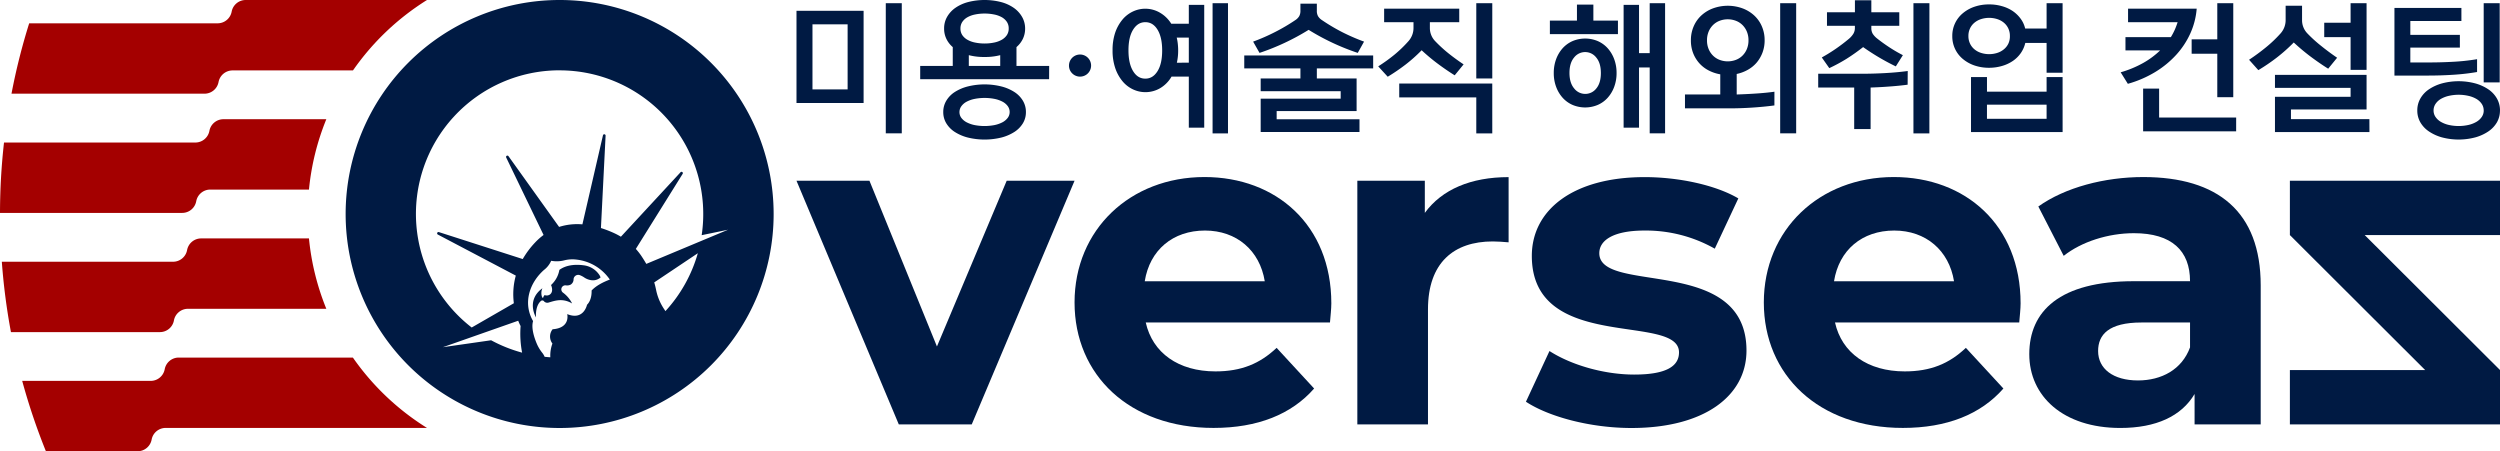
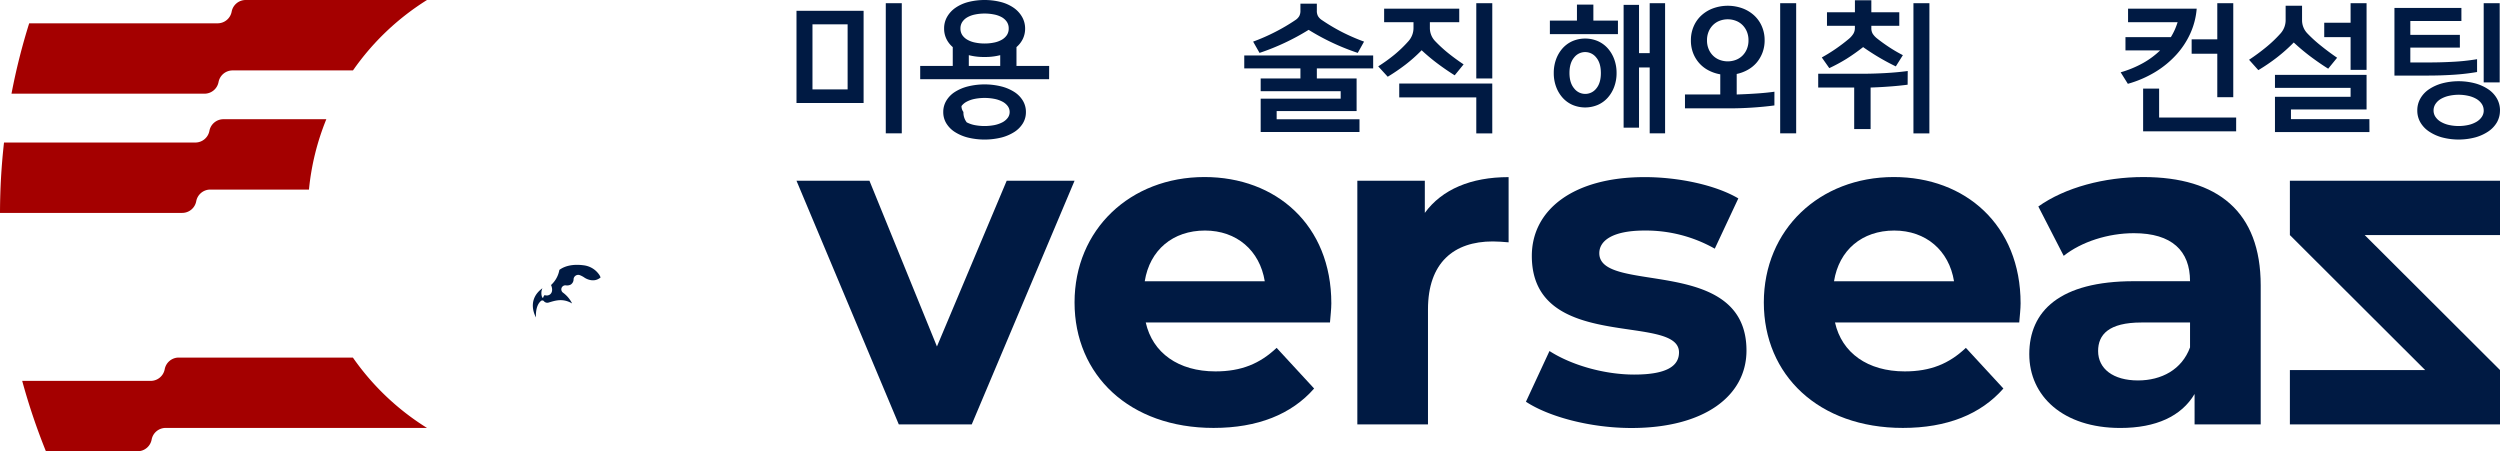
<svg xmlns="http://www.w3.org/2000/svg" viewBox="0 0 1370.57 247.43">
  <defs>
    <style>.cls-1{fill:#001a43;}.cls-2{fill:#a40000;}</style>
  </defs>
  <title>자산 1</title>
  <g id="레이어_2" data-name="레이어 2">
    <g id="Layer_1" data-name="Layer 1">
      <path class="cls-1" d="M589.1,99.09,532.74,232.66h-40L436.66,99.09h40l37,90.86,38.24-90.86Z" />
      <path class="cls-1" d="M729.13,176.8h-101c3.72,16.63,17.87,26.81,38.23,26.81,14.15,0,24.33-4.22,33.52-12.91L720.44,213c-12.42,14.16-31,21.6-55.12,21.6-46.18,0-76.22-29-76.22-68.77,0-40,30.54-68.77,71.25-68.77,39.23,0,69.52,26.32,69.52,69.27C729.87,169.35,729.38,173.57,729.13,176.8ZM627.58,154.2h65.8c-2.74-16.88-15.4-27.81-32.78-27.81C643,126.39,630.31,137.07,627.58,154.2Z" />
      <path class="cls-1" d="M827.06,97.1v35.75c-3.23-.25-5.71-.49-8.69-.49-21.35,0-35.51,11.66-35.51,37.24v63.06H744.13V99.09h37v17.62C790.56,103.8,806.45,97.1,827.06,97.1Z" />
      <path class="cls-1" d="M836.56,220.24l12.91-27.8c11.92,7.69,30,12.91,46.43,12.91,17.88,0,24.58-4.72,24.58-12.17,0-21.85-80.69.5-80.69-52.88,0-25.32,22.84-43.2,61.82-43.2,18.37,0,38.73,4.22,51.39,11.67l-12.91,27.56a76.66,76.66,0,0,0-38.48-9.94c-17.38,0-24.83,5.47-24.83,12.42,0,22.84,80.69.74,80.69,53.38,0,24.83-23.09,42.45-63.06,42.45C871.82,234.64,849,228.44,836.56,220.24Z" />
      <path class="cls-1" d="M1107,176.8H1006c3.72,16.63,17.88,26.81,38.23,26.81,14.16,0,24.34-4.22,33.52-12.91L1098.32,213c-12.42,14.16-31,21.6-55.12,21.6-46.18,0-76.22-29-76.22-68.77,0-40,30.54-68.77,71.26-68.77,39.22,0,69.51,26.32,69.51,69.27C1107.75,169.35,1107.26,173.57,1107,176.8Zm-101.55-22.6h65.8c-2.73-16.88-15.4-27.81-32.78-27.81C1020.86,126.39,1008.19,137.07,1005.46,154.2Z" />
      <path class="cls-1" d="M1239.38,156.44v76.22h-36.25V216c-7.2,12.17-21.11,18.62-40.72,18.62-31.28,0-49.9-17.38-49.9-40.46,0-23.59,16.63-40,57.35-40h30.78c0-16.63-9.93-26.32-30.78-26.32-14.15,0-28.8,4.72-38.48,12.42l-13.91-27.06c14.65-10.43,36.25-16.14,57.6-16.14C1215.79,97.1,1239.38,116,1239.38,156.44Zm-38.74,34V176.8h-26.56c-18.12,0-23.84,6.7-23.84,15.64,0,9.68,8.2,16.13,21.85,16.13C1185,208.57,1196.18,202.62,1200.64,190.45Z" />
      <polygon class="cls-1" points="1255.38 99.09 1370.57 99.09 1370.57 128.88 1296.41 128.88 1370.57 202.87 1370.57 232.66 1255.38 232.66 1255.38 202.87 1329.54 202.87 1255.38 128.88 1255.38 99.09" />
      <path class="cls-1" d="M313.65,166.37a16.35,16.35,0,0,0-5-5.93,2.25,2.25,0,0,1-.92-1.77,2.21,2.21,0,0,1,2.6-2.21,4.43,4.43,0,0,0,2.54-.43,3.44,3.44,0,0,0,1.58-3,2.56,2.56,0,0,1,3.44-2.18,12.29,12.29,0,0,1,2.56,1.37s4.74,3.34,8.8-.11a6.43,6.43,0,0,0-1.11-2,12,12,0,0,0-7.91-4.63c-3.71-.53-9.34-.62-13.56,2.48a14.63,14.63,0,0,1-4.58,8.3s1.67,3.39-.56,5.16a3.07,3.07,0,0,1-2.93.36,2.53,2.53,0,0,0-.74,1.24.33.33,0,0,1-.62,0,6.37,6.37,0,0,1,.14-5c-9.21,6.71-3.53,16-3.53,16s-.62-6.31,2.77-9.07a1.14,1.14,0,0,1,1.6.21,2.44,2.44,0,0,0,2.7.66C304.26,164.85,308.49,163.3,313.65,166.37Z" />
-       <path class="cls-1" d="M306.81,0A117.32,117.32,0,1,0,424.13,117.32,117.33,117.33,0,0,0,306.81,0Zm-9.63,193.29a21.59,21.59,0,0,1-2.76-4.55c-1.47-3.4-3.32-8.86-2.17-12.69-5.84-10.18-1.7-21.28,6-28.08a12.8,12.8,0,0,0,3.92-5,16.6,16.6,0,0,0,7.16-.24,18.35,18.35,0,0,1,7-.38,25.59,25.59,0,0,1,18,10.92c-3.33,1.24-7.4,3.21-10,6,0,0,.37,5-2.51,7.81,0,0-1.77,8.8-10.86,5.12,0,0,1.95,7.57-8,8.31a6.33,6.33,0,0,0-.1,7.83,19,19,0,0,0-1.16,7.54c-1.05-.07-2.09-.17-3.12-.27A9.42,9.42,0,0,0,297.18,193.29Zm67.62-22.72c-.21-.33-.41-.66-.64-1a29.19,29.19,0,0,1-4.49-10.75c-.28-1.38-.62-2.72-1-4l23.9-16A78.72,78.72,0,0,1,364.8,170.57Zm-58-132a78.75,78.75,0,0,1,77.88,90.36l14.5-3-15.06,6.29h0l-29.8,12.45c-1-1.73-2-3.3-2.94-4.7a36.5,36.5,0,0,0-2.8-3.51l25.63-41.09a.73.73,0,0,0-1.16-.89l-32.65,35.29c-1.06-.63-2.14-1.22-3.26-1.75a60.1,60.1,0,0,0-7.69-3L332,74.44a.73.73,0,0,0-1.45-.2L319.29,123a33.16,33.16,0,0,0-12.78,1.4L278.8,85.67a.73.73,0,0,0-1.26.74L298,128.82a34.24,34.24,0,0,0-4.71,4.2,48,48,0,0,0-6.71,9l-46-14.79a.74.74,0,0,0-.57,1.35l42.77,22.51a38.35,38.35,0,0,0-1.07,15.15L258.6,179.55a78.72,78.72,0,0,1,48.21-141Zm-64,151.77,19.51-6.86,21.79-7.65a24.28,24.28,0,0,0,1.31,2.89,54.8,54.8,0,0,0,.83,14.61,78.35,78.35,0,0,1-17-6.79Z" />
      <path class="cls-2" d="M83.13,241a7.82,7.82,0,0,1,7.69-6.4H234.09a139,139,0,0,1-40.63-38.57H98a7.83,7.83,0,0,0-7.7,6.39,7.82,7.82,0,0,1-7.69,6.39H12.17a345.9,345.9,0,0,0,13,38.58H75.43A7.84,7.84,0,0,0,83.13,241Z" />
      <path class="cls-2" d="M119.81,45a7.83,7.83,0,0,1,7.7-6.39h66A139.31,139.31,0,0,1,234.09,0H134.73A7.84,7.84,0,0,0,127,6.39a7.83,7.83,0,0,1-7.7,6.39H16a344.36,344.36,0,0,0-9.7,38.58H112.11A7.84,7.84,0,0,0,119.81,45Z" />
-       <path class="cls-2" d="M95.35,175.68a7.83,7.83,0,0,1,7.7-6.39H178.9a137.34,137.34,0,0,1-9.52-38.58H110.27a7.84,7.84,0,0,0-7.7,6.39,7.82,7.82,0,0,1-7.69,6.39H1A349.12,349.12,0,0,0,6,182.07H87.66A7.81,7.81,0,0,0,95.35,175.68Z" />
      <path class="cls-2" d="M107.58,110.32a7.84,7.84,0,0,1,7.7-6.39h54.1a137.19,137.19,0,0,1,9.52-38.57H122.5a7.83,7.83,0,0,0-7.7,6.39,7.84,7.84,0,0,1-7.7,6.39H2.2A350.94,350.94,0,0,0,0,116.72H99.89A7.83,7.83,0,0,0,107.58,110.32Z" />
      <path class="cls-1" d="M473.45,56.46H436.66V5.92h36.79ZM464.69,49V13.34H445.42V49Zm29.69,24.09h-8.77V1.74h8.77Z" />
-       <path class="cls-1" d="M575.15,43.43H504.48V36.16h17.85V25.82a13.73,13.73,0,0,1-3.51-4.54,12.89,12.89,0,0,1-1.23-5.65,12.6,12.6,0,0,1,1.66-6.43,15.35,15.35,0,0,1,4.58-4.94,22.23,22.23,0,0,1,7-3.15,36.56,36.56,0,0,1,17.88,0,22.15,22.15,0,0,1,7,3.15,15.46,15.46,0,0,1,4.58,4.94A12.7,12.7,0,0,1,562,15.63a12.89,12.89,0,0,1-1.23,5.65,13.86,13.86,0,0,1-3.51,4.54V36.16h17.92Zm-12.71,18a11.71,11.71,0,0,1-1.66,6.16,14.81,14.81,0,0,1-4.66,4.74,24.46,24.46,0,0,1-7.18,3.08,38.69,38.69,0,0,1-18.32,0,24.52,24.52,0,0,1-7.19-3.08,14.78,14.78,0,0,1-4.65-4.74,11.71,11.71,0,0,1-1.66-6.16,11.92,11.92,0,0,1,1.66-6.2,14.59,14.59,0,0,1,4.65-4.78,24.25,24.25,0,0,1,7.19-3.07,38.35,38.35,0,0,1,18.32,0,24.19,24.19,0,0,1,7.18,3.07,14.63,14.63,0,0,1,4.66,4.78A11.92,11.92,0,0,1,562.44,61.43Zm-8.92,0a5.46,5.46,0,0,0-1.07-3.28,8.34,8.34,0,0,0-2.92-2.44,16,16,0,0,0-4.34-1.5,28.4,28.4,0,0,0-10.82,0,15.91,15.91,0,0,0-4.34,1.5,8.34,8.34,0,0,0-2.92,2.44A5.46,5.46,0,0,0,526,61.43a5.28,5.28,0,0,0,1.07,3.24A8.72,8.72,0,0,0,530,67.08a16.61,16.61,0,0,0,4.34,1.5,28.95,28.95,0,0,0,10.82,0,16.74,16.74,0,0,0,4.34-1.5,8.72,8.72,0,0,0,2.92-2.41A5.28,5.28,0,0,0,553.52,61.43ZM553,15.63A6.37,6.37,0,0,0,552,12a8.32,8.32,0,0,0-2.81-2.57A14.25,14.25,0,0,0,545,7.94a26.36,26.36,0,0,0-10.42,0,14.32,14.32,0,0,0-4.23,1.53,8.29,8.29,0,0,0-2.8,2.57,6.38,6.38,0,0,0-1,3.59,6.39,6.39,0,0,0,1,3.6,8.26,8.26,0,0,0,2.8,2.56,14,14,0,0,0,4.23,1.54,24.81,24.81,0,0,0,5.21.52,24.81,24.81,0,0,0,5.21-.52,14,14,0,0,0,4.22-1.54A8.29,8.29,0,0,0,552,19.23,6.38,6.38,0,0,0,553,15.63Zm-4.65,20.53V30.24a32.78,32.78,0,0,1-8.61,1,32.78,32.78,0,0,1-8.61-1v5.92Z" />
-       <path class="cls-1" d="M586.05,35.93a6.06,6.06,0,1,1,1.77,4.3A5.89,5.89,0,0,1,586.05,35.93Z" />
-       <path class="cls-1" d="M660.19,70h-8.45v-28h-9.47A17.5,17.5,0,0,1,636,48.36a16,16,0,0,1-14.88.63,16.68,16.68,0,0,1-5.77-4.5,22.53,22.53,0,0,1-3.95-7.18,29.65,29.65,0,0,1-1.46-9.67A29.67,29.67,0,0,1,611.35,18a22.53,22.53,0,0,1,3.95-7.18,16.68,16.68,0,0,1,5.77-4.5,15.87,15.87,0,0,1,14.76.59A17.77,17.77,0,0,1,642.11,13h9.63V2.68h8.45ZM637.13,27.64q0-7.18-2.52-11.33t-6.71-4.15c-2.8,0-5,1.38-6.72,4.15s-2.52,6.54-2.52,11.33.84,8.56,2.52,11.33,3.92,4.14,6.72,4.14,5-1.38,6.71-4.14S637.13,32.43,637.13,27.64Zm14.61,6.71V20.61h-6.63A25.63,25.63,0,0,1,645.7,24a33.77,33.77,0,0,1,.2,3.68,30.1,30.1,0,0,1-.71,6.71Zm21.48,38.77h-8.45V1.74h8.45Z" />
+       <path class="cls-1" d="M575.15,43.43H504.48V36.16h17.85V25.82a13.73,13.73,0,0,1-3.51-4.54,12.89,12.89,0,0,1-1.23-5.65,12.6,12.6,0,0,1,1.66-6.43,15.35,15.35,0,0,1,4.58-4.94,22.23,22.23,0,0,1,7-3.15,36.56,36.56,0,0,1,17.88,0,22.15,22.15,0,0,1,7,3.15,15.46,15.46,0,0,1,4.58,4.94A12.7,12.7,0,0,1,562,15.63a12.89,12.89,0,0,1-1.23,5.65,13.86,13.86,0,0,1-3.51,4.54V36.16h17.92Zm-12.71,18a11.71,11.71,0,0,1-1.66,6.16,14.81,14.81,0,0,1-4.66,4.74,24.46,24.46,0,0,1-7.18,3.08,38.69,38.69,0,0,1-18.32,0,24.52,24.52,0,0,1-7.19-3.08,14.78,14.78,0,0,1-4.65-4.74,11.71,11.71,0,0,1-1.66-6.16,11.92,11.92,0,0,1,1.66-6.2,14.59,14.59,0,0,1,4.65-4.78,24.25,24.25,0,0,1,7.19-3.07,38.35,38.35,0,0,1,18.32,0,24.19,24.19,0,0,1,7.18,3.07,14.63,14.63,0,0,1,4.66,4.78A11.92,11.92,0,0,1,562.44,61.43Zm-8.92,0a5.46,5.46,0,0,0-1.07-3.28,8.34,8.34,0,0,0-2.92-2.44,16,16,0,0,0-4.34-1.5,28.4,28.4,0,0,0-10.82,0,15.91,15.91,0,0,0-4.34,1.5,8.34,8.34,0,0,0-2.92,2.44a5.28,5.28,0,0,0,1.07,3.24A8.72,8.72,0,0,0,530,67.08a16.61,16.61,0,0,0,4.34,1.5,28.95,28.95,0,0,0,10.82,0,16.74,16.74,0,0,0,4.34-1.5,8.72,8.72,0,0,0,2.92-2.41A5.28,5.28,0,0,0,553.52,61.43ZM553,15.63A6.37,6.37,0,0,0,552,12a8.32,8.32,0,0,0-2.81-2.57A14.25,14.25,0,0,0,545,7.94a26.36,26.36,0,0,0-10.42,0,14.32,14.32,0,0,0-4.23,1.53,8.29,8.29,0,0,0-2.8,2.57,6.38,6.38,0,0,0-1,3.59,6.39,6.39,0,0,0,1,3.6,8.26,8.26,0,0,0,2.8,2.56,14,14,0,0,0,4.23,1.54,24.81,24.81,0,0,0,5.21.52,24.81,24.81,0,0,0,5.21-.52,14,14,0,0,0,4.22-1.54A8.29,8.29,0,0,0,552,19.23,6.38,6.38,0,0,0,553,15.63Zm-4.65,20.53V30.24a32.78,32.78,0,0,1-8.61,1,32.78,32.78,0,0,1-8.61-1v5.92Z" />
      <path class="cls-1" d="M752.81,37.51H721.93V43h21.8V60.88H699.9v4.5h45.41v7H691.14V54.09H735V50H691.14V43h21.79V37.51H682.14V30.4h70.67Zm-5-14.69L744.36,29a127.85,127.85,0,0,1-26.93-12.64A127.79,127.79,0,0,1,690.51,29L687,22.82a107.68,107.68,0,0,0,12.08-5.29A104.22,104.22,0,0,0,710.17,11,6.62,6.62,0,0,0,712.3,8.8a6.1,6.1,0,0,0,.63-3V2h9V5.84a6,6,0,0,0,.64,3A6.62,6.62,0,0,0,724.7,11a105.08,105.08,0,0,0,11,6.55A108.49,108.49,0,0,0,747.83,22.82Z" />
      <path class="cls-1" d="M802.39,35.29l-4.89,6q-4.66-2.92-9.12-6.24a105.38,105.38,0,0,1-9-7.5,84,84,0,0,1-9,8,107.81,107.81,0,0,1-9.59,6.52l-5.21-5.69A89.71,89.71,0,0,0,764.45,30,68.71,68.71,0,0,0,772,22.74a11.11,11.11,0,0,0,2.21-3.55,10.85,10.85,0,0,0,.71-3.87V12.16h-16.1V4.74H800v7.42h-16.1v3.16a10.35,10.35,0,0,0,2.92,7.26,75.56,75.56,0,0,0,7.1,6.52Q797.9,32.3,802.39,35.29Zm15.72,37.83h-8.77V53.38H767.1V45.8h51Zm0-30.09h-8.77V1.74h8.77Z" />
      <path class="cls-1" d="M887,18.71H849.69V11.29h14.84V2.53h9v8.76H887ZM886.25,40a21.3,21.3,0,0,1-1.31,7.62,18.49,18.49,0,0,1-3.59,6,15.74,15.74,0,0,1-5.45,3.91,17.79,17.79,0,0,1-13.74,0,15.84,15.84,0,0,1-5.45-3.91,18.67,18.67,0,0,1-3.59-6,21.3,21.3,0,0,1-1.3-7.62,21.43,21.43,0,0,1,1.3-7.58,18.76,18.76,0,0,1,3.59-6,16,16,0,0,1,5.45-3.91,17.79,17.79,0,0,1,13.74,0,15.87,15.87,0,0,1,5.45,3.91,18.58,18.58,0,0,1,3.59,6A21.44,21.44,0,0,1,886.25,40Zm-8.61,0q0-5.45-2.53-8.45a7.66,7.66,0,0,0-12.16,0q-2.52,3-2.52,8.45T863,48.48a7.66,7.66,0,0,0,12.16,0Q877.65,45.48,877.64,40Zm35.21,33.09h-8.44V37h-5.85V70h-8.45V2.68h8.45V29.14h5.85V1.74h8.44Z" />
      <path class="cls-1" d="M972.78,57.8Q967,58.58,960.39,59t-12.48.4H923.75V51.8H943.1V40.74a21.64,21.64,0,0,1-6.52-2.21,17.62,17.62,0,0,1-5.09-4,18.26,18.26,0,0,1-3.32-5.56A19.1,19.1,0,0,1,927,22.11a18.91,18.91,0,0,1,1.54-7.7,17.45,17.45,0,0,1,4.26-6,19.49,19.49,0,0,1,6.44-3.87,23.73,23.73,0,0,1,15.95,0,19.55,19.55,0,0,1,6.43,3.87,17.45,17.45,0,0,1,4.26,6,18.91,18.91,0,0,1,1.54,7.7,18.92,18.92,0,0,1-1.14,6.63,18.65,18.65,0,0,1-3.16,5.49,17.67,17.67,0,0,1-4.86,4,21.19,21.19,0,0,1-6.15,2.32V51.8q5.13-.16,10.54-.52c3.6-.23,7-.56,10.14-1ZM958.57,22.11a12.11,12.11,0,0,0-.91-4.82,10.92,10.92,0,0,0-2.45-3.63,10.34,10.34,0,0,0-3.63-2.29,12.54,12.54,0,0,0-8.76,0,10.34,10.34,0,0,0-3.63,2.29,10.92,10.92,0,0,0-2.45,3.63,12.11,12.11,0,0,0-.91,4.82,12.15,12.15,0,0,0,.91,4.82,10.92,10.92,0,0,0,2.45,3.63,10.34,10.34,0,0,0,3.63,2.29,12.54,12.54,0,0,0,8.76,0,10.34,10.34,0,0,0,3.63-2.29,10.92,10.92,0,0,0,2.45-3.63A12.15,12.15,0,0,0,958.57,22.11Zm26.14,51h-8.77V1.74h8.77Z" />
      <path class="cls-1" d="M1045.82,46.43q-4.74.63-10,1c-3.5.27-6.94.45-10.3.56V70.75h-9V48H996.79V40.43H1021q5.83,0,12.47-.36t12.4-1.14Zm-2.61-16.19-3.87,6.16a125.73,125.73,0,0,1-17.92-10.58q-4.67,3.63-9,6.36a91.5,91.5,0,0,1-9.55,5.17l-4.11-5.85q4.11-2.28,7.82-4.85t7-5.33a11.81,11.81,0,0,0,2.45-2.76,6.09,6.09,0,0,0,.87-3.24V14.13H1001.6V6.71h15.32V.16h9V6.71h15.32v7.42h-15.32v1.19a6,6,0,0,0,.79,3.24,11,11,0,0,0,2.45,2.6q3.08,2.44,6.71,4.82A79.58,79.58,0,0,0,1043.21,30.24Zm14.53,42.88H1049V1.74h8.76Z" />
-       <path class="cls-1" d="M1130.78,39.87H1122V23.53h-11.68a16.13,16.13,0,0,1-2.49,5.61,17.06,17.06,0,0,1-4.38,4.3,20.58,20.58,0,0,1-5.88,2.72,25.44,25.44,0,0,1-7.07,1,24.46,24.46,0,0,1-8-1.26,19.82,19.82,0,0,1-6.4-3.56,16,16,0,0,1-5.8-12.55,16,16,0,0,1,5.8-12.55,19.82,19.82,0,0,1,6.4-3.56,24.46,24.46,0,0,1,8-1.26,24.8,24.8,0,0,1,7,.95A20.42,20.42,0,0,1,1103.34,6a17.82,17.82,0,0,1,4.38,4.19,14.66,14.66,0,0,1,2.53,5.44H1122V1.74h8.77Zm-28.9-20.13a9.38,9.38,0,0,0-.91-4.22,9.07,9.07,0,0,0-2.45-3.12,10.89,10.89,0,0,0-3.63-1.94,14.65,14.65,0,0,0-8.76,0,10.89,10.89,0,0,0-3.63,1.94,9.07,9.07,0,0,0-2.45,3.12,9.38,9.38,0,0,0-.91,4.22,9.38,9.38,0,0,0,.91,4.22,9.07,9.07,0,0,0,2.45,3.12,10.71,10.71,0,0,0,3.63,1.94,14.65,14.65,0,0,0,8.76,0,10.71,10.71,0,0,0,3.63-1.94A9.07,9.07,0,0,0,1101,24,9.38,9.38,0,0,0,1101.88,19.74Zm28.9,52.67h-50.22V42.24h8.76v8H1122v-8h8.77ZM1122,65.14V57.4h-32.69v7.74Z" />
      <path class="cls-1" d="M1204.29,4.74a40.55,40.55,0,0,1-3.44,13.46,44.57,44.57,0,0,1-7.74,11.8,52.13,52.13,0,0,1-11.56,9.48,60.38,60.38,0,0,1-15,6.47l-3.94-6.31a57.9,57.9,0,0,0,12.51-5.21,45.47,45.47,0,0,0,9.12-6.79h-19V20.37h24.88a35.31,35.31,0,0,0,2.17-4.1,40.36,40.36,0,0,0,1.54-4.11h-27.17V4.74ZM1225.92,72h-51V48.56h8.77V64.43h42.24Zm-1.58-18.71h-8.76V29.45h-14.06V21.56h14.06V1.74h8.76Z" />
      <path class="cls-1" d="M1281.27,31.66l-4.89,6c-3.11-1.94-6.27-4.12-9.48-6.51a113.44,113.44,0,0,1-9.4-7.86,90.75,90.75,0,0,1-9.27,8.25,101.86,101.86,0,0,1-10.15,6.91L1233,32.77q5-3.32,9.32-6.87a70.19,70.19,0,0,0,7.81-7.42,11,11,0,0,0,2.21-3.56,10.78,10.78,0,0,0,.71-3.87V3.16h9v7.89a10.39,10.39,0,0,0,2.92,7.27,74.08,74.08,0,0,0,7.38,6.71Q1276.54,28.42,1281.27,31.66ZM1299,72.41h-51.8V53.06h41.46V48.17h-41.46V41.06h50.22V60h-41.45V65.3h43Zm-1.58-34.12h-8.76V20.37h-14.45V12.48h14.45V1.74h8.76Z" />
      <path class="cls-1" d="M1358,39.48A123,123,0,0,1,1344.83,41q-6.78.43-13.66.43H1312.7V4.34h36.71v7.19h-28v7.58h27.16v7h-27.16v8.13h9.71q6.87,0,13.54-.36A117.22,117.22,0,0,0,1358,32.45Zm12.55,21.08a13,13,0,0,1-1.65,6.48,15.41,15.41,0,0,1-4.7,5,24.53,24.53,0,0,1-7.19,3.28,35.83,35.83,0,0,1-18.24,0,24.46,24.46,0,0,1-7.18-3.28,15.2,15.2,0,0,1-4.7-5,12.86,12.86,0,0,1-1.66-6.48,13,13,0,0,1,1.66-6.51,15,15,0,0,1,4.7-5.06,24.45,24.45,0,0,1,7.18-3.27,35.54,35.54,0,0,1,18.24,0,24.51,24.51,0,0,1,7.19,3.27,15.17,15.17,0,0,1,4.7,5.06A13.13,13.13,0,0,1,1370.57,60.56Zm-8.92,0a6.4,6.4,0,0,0-1.06-3.59,9,9,0,0,0-2.93-2.73,15.27,15.27,0,0,0-4.38-1.69,24.33,24.33,0,0,0-10.74,0,15.5,15.5,0,0,0-4.38,1.69,8.83,8.83,0,0,0-2.92,2.73,6.41,6.41,0,0,0-1.07,3.59,6.19,6.19,0,0,0,1.07,3.55,8.94,8.94,0,0,0,2.92,2.69,15.51,15.51,0,0,0,4.38,1.7,24.73,24.73,0,0,0,10.74,0,15.28,15.28,0,0,0,4.38-1.7,9.08,9.08,0,0,0,2.93-2.69A6.18,6.18,0,0,0,1361.65,60.56Zm8.77-15.4h-8.77V1.74h8.77Z" />
    </g>
  </g>
</svg>